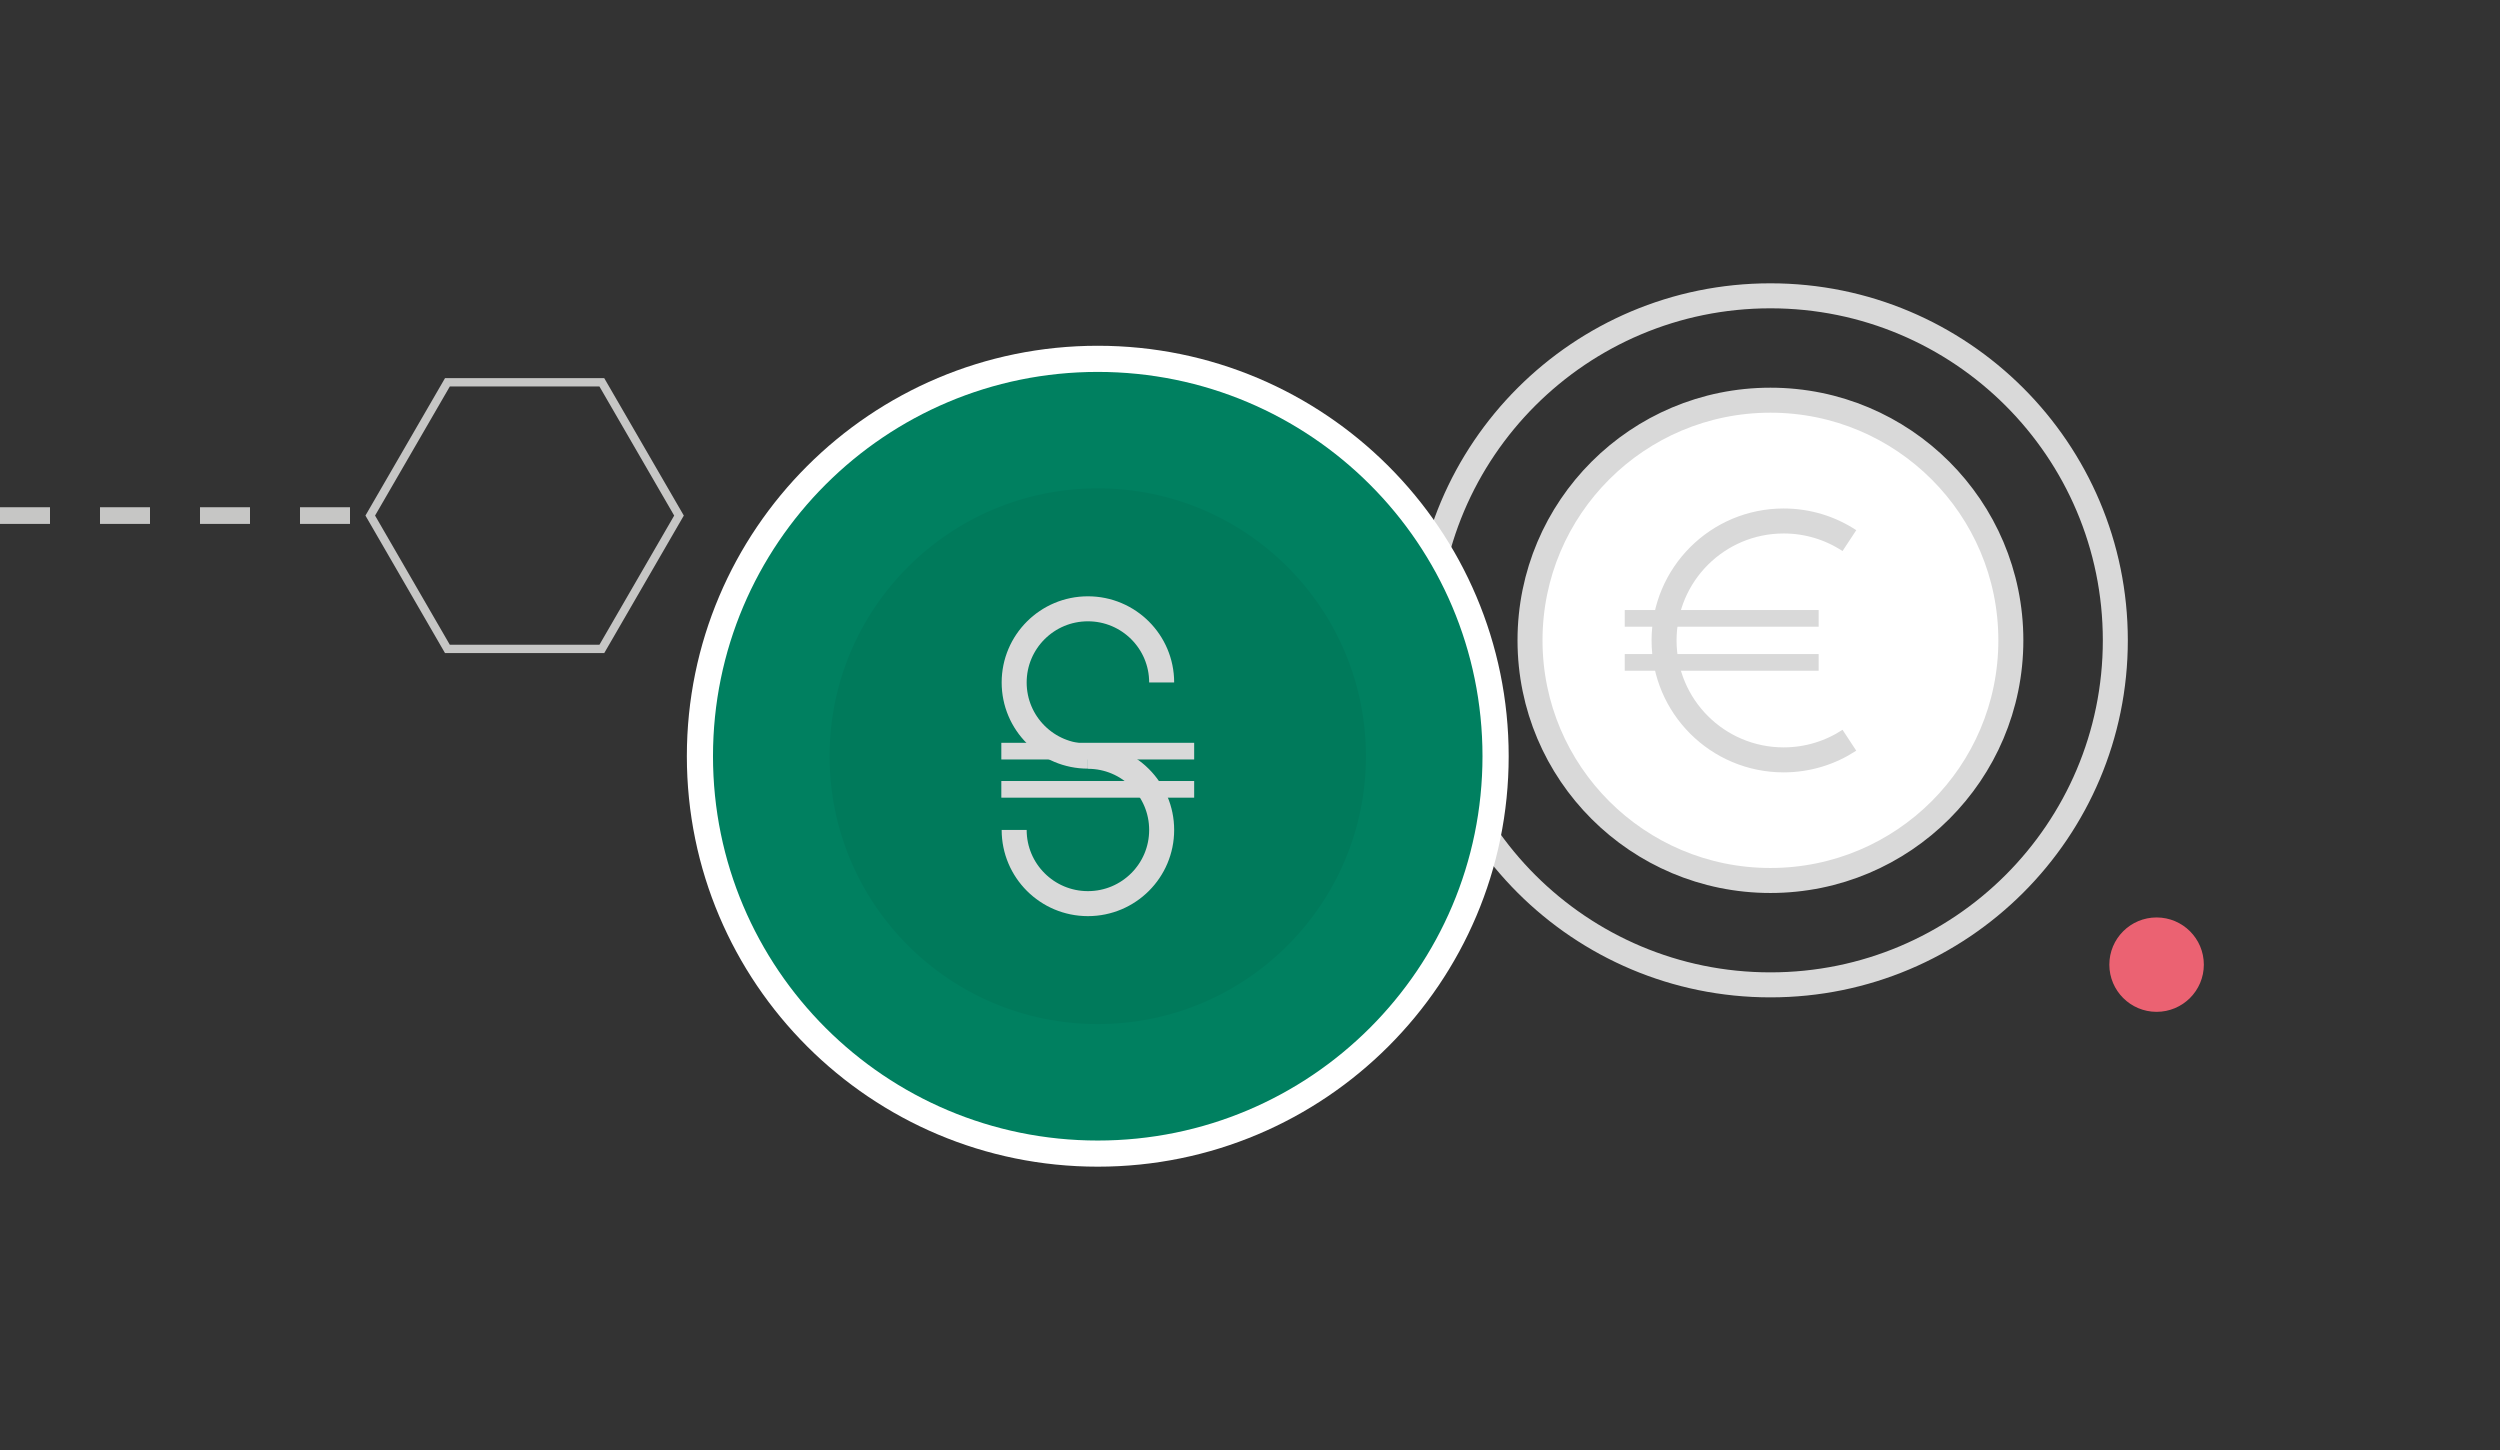
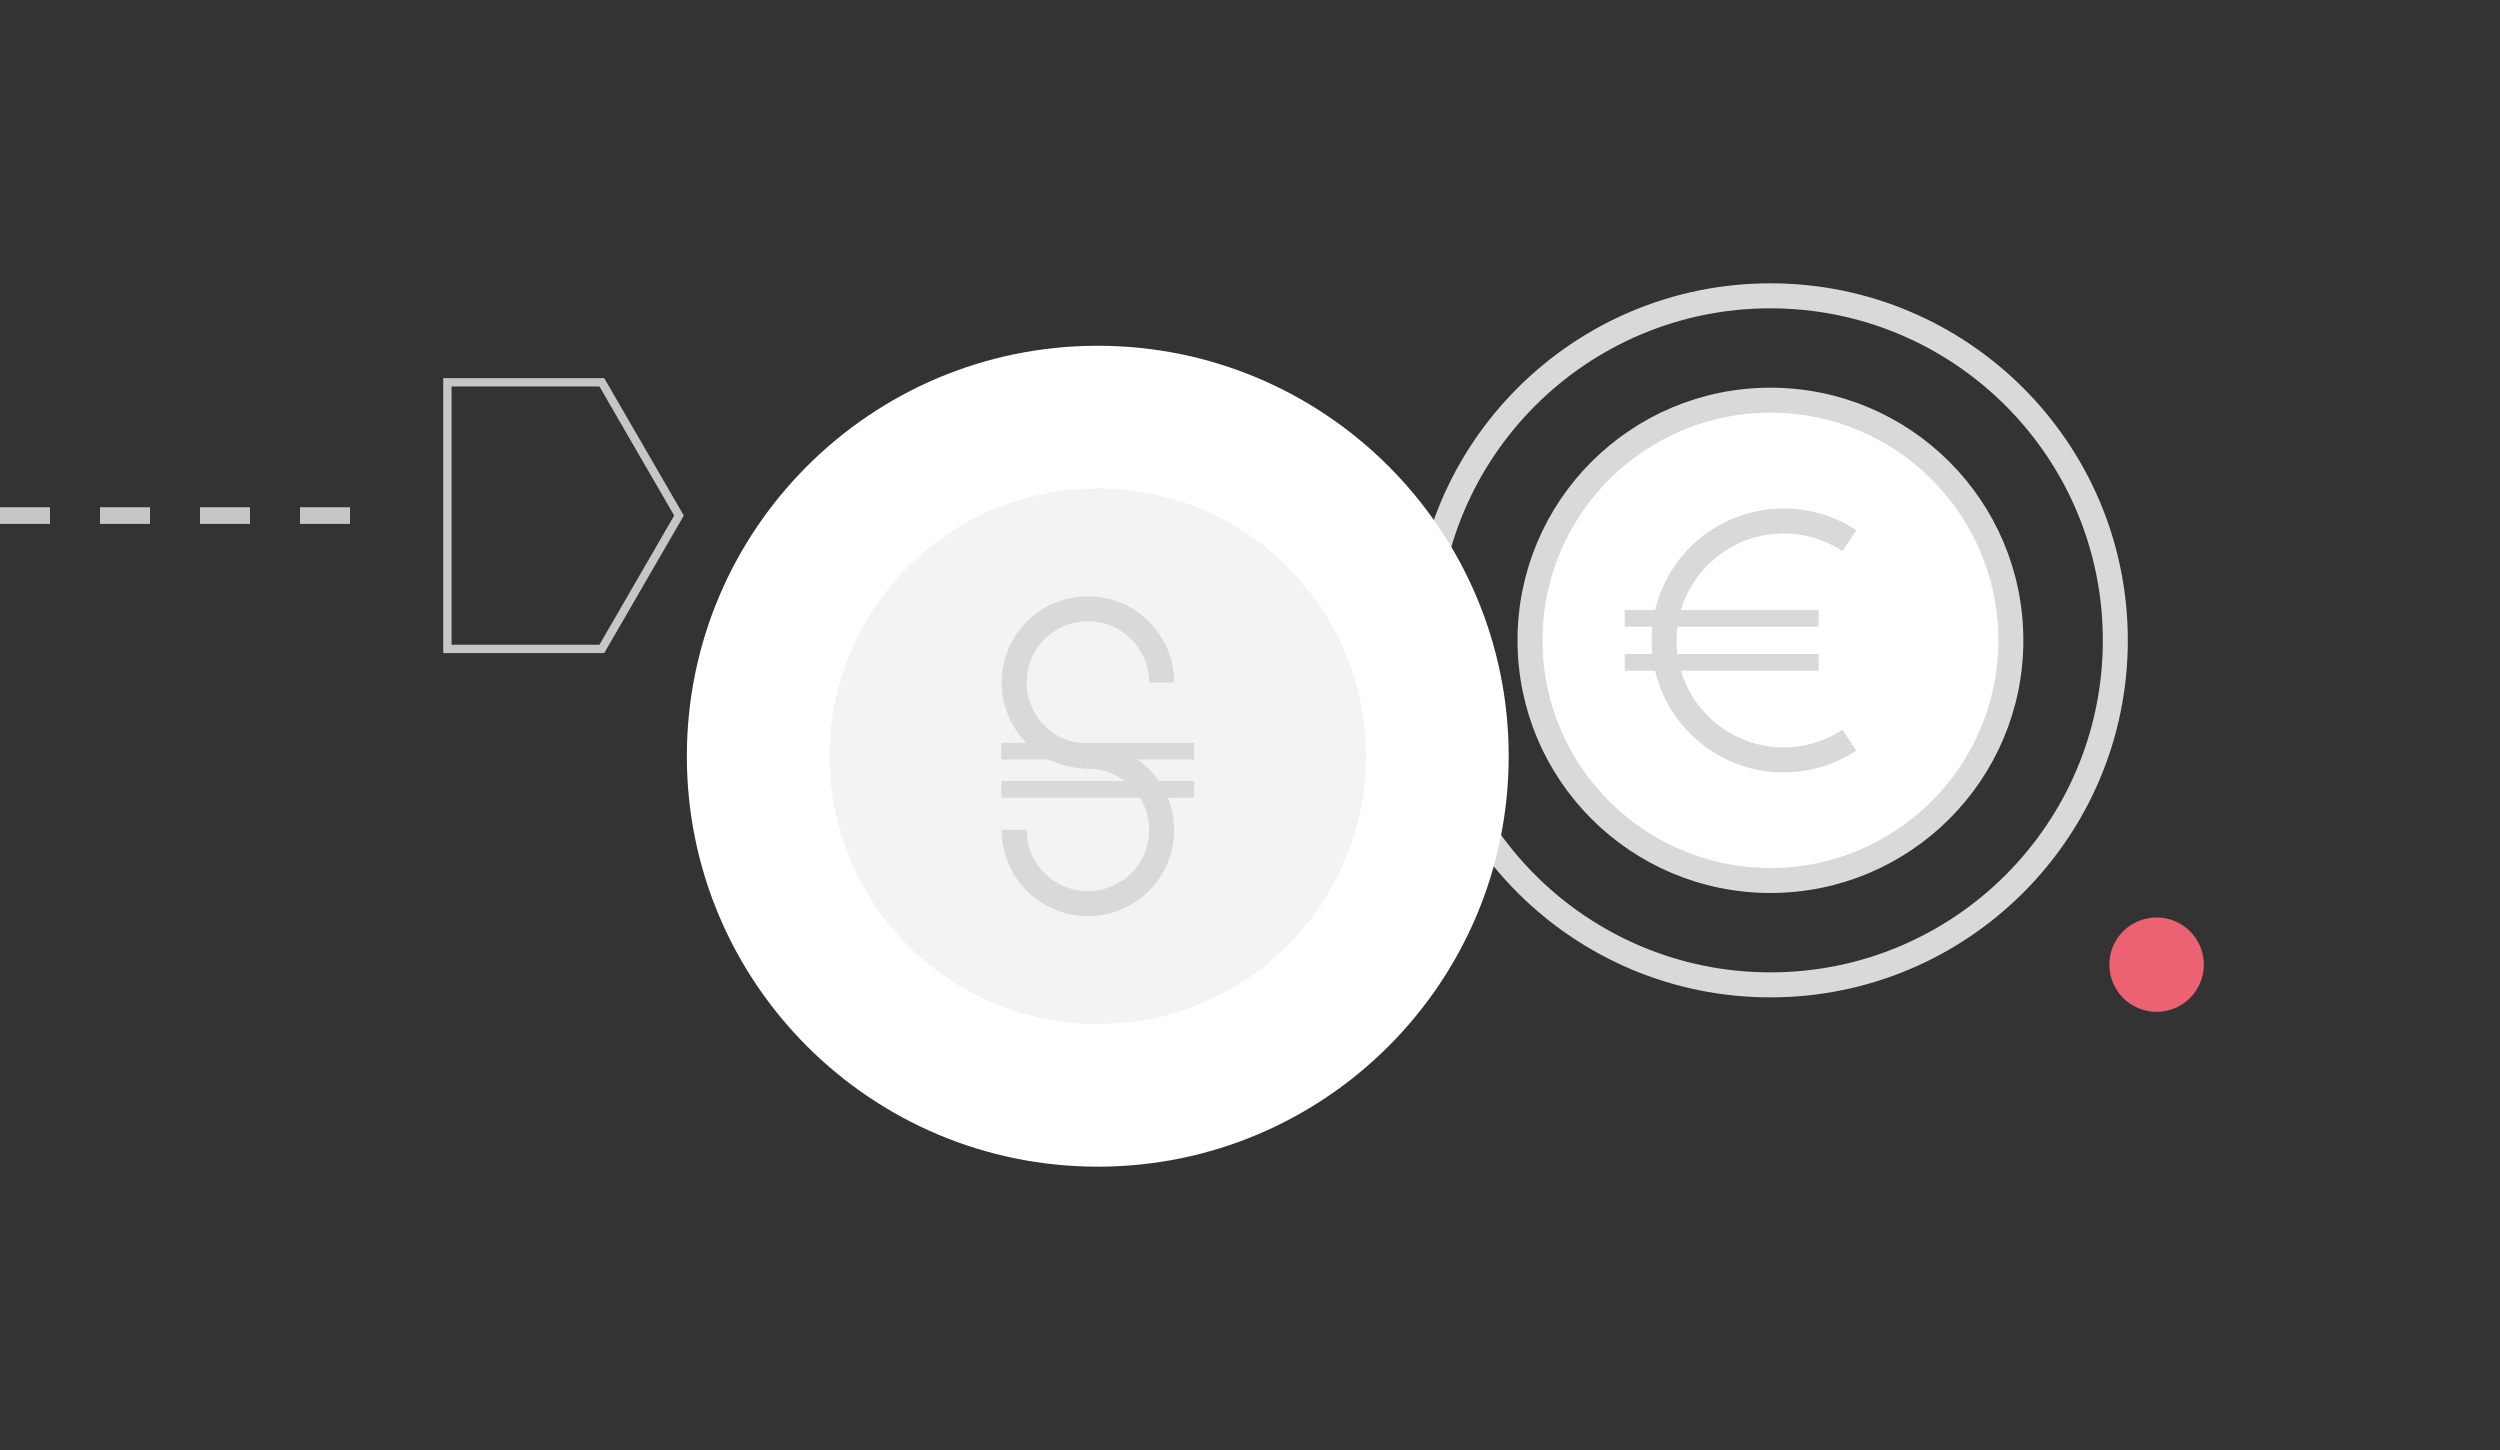
<svg xmlns="http://www.w3.org/2000/svg" width="300" height="174" viewBox="0 0 300 174" fill="none">
  <rect x="0" y="0" width="300" height="174" fill="#333333" stroke="none" />
  <g clip-path="url(#clip0_1939_7841)">
-     <path d="M53.69 45.877H72.22L81.48 61.869L72.22 77.871H53.69L44.43 61.869L53.69 45.877Z" stroke="#C6C6C5" stroke-miterlimit="10" />
+     <path d="M53.69 45.877H72.22L81.48 61.869L72.22 77.871H53.69L53.69 45.877Z" stroke="#C6C6C5" stroke-miterlimit="10" />
    <path d="M258.791 121.421C261.923 121.421 264.461 118.885 264.461 115.757C264.461 112.629 261.923 110.094 258.791 110.094C255.66 110.094 253.121 112.629 253.121 115.757C253.121 118.885 255.66 121.421 258.791 121.421Z" fill="#EB6272" />
    <path d="M212.449 118.184C235.308 118.184 253.839 99.674 253.839 76.841C253.839 54.008 235.308 35.498 212.449 35.498C189.59 35.498 171.059 54.008 171.059 76.841C171.059 99.674 189.59 118.184 212.449 118.184Z" stroke="#D9D9D9" stroke-width="3" stroke-miterlimit="10" />
    <path d="M212.452 105.658C228.385 105.658 241.302 92.756 241.302 76.841C241.302 60.925 228.385 48.023 212.452 48.023C196.518 48.023 183.602 60.925 183.602 76.841C183.602 92.756 196.518 105.658 212.452 105.658Z" fill="white" stroke="#D9D9D9" stroke-width="3" stroke-miterlimit="10" />
    <path d="M221.927 64.875C219.667 63.387 216.957 62.518 214.037 62.518C206.117 62.518 199.688 68.93 199.688 76.851C199.688 84.762 206.107 91.185 214.037 91.185C216.947 91.185 219.657 90.316 221.927 88.828" stroke="#D9D9D9" stroke-width="2.999" stroke-miterlimit="10" />
    <path d="M194.969 74.205H218.239" stroke="#D9D9D9" stroke-width="2" stroke-miterlimit="10" />
    <path d="M194.969 79.488H218.239" stroke="#D9D9D9" stroke-width="2" stroke-miterlimit="10" />
    <path d="M131.732 140.001C158.965 140.001 181.042 117.949 181.042 90.746C181.042 63.544 158.965 41.492 131.732 41.492C104.499 41.492 82.422 63.544 82.422 90.746C82.422 117.949 104.499 140.001 131.732 140.001Z" fill="white" />
-     <path d="M131.729 136.864C157.228 136.864 177.899 116.217 177.899 90.747C177.899 65.276 157.228 44.629 131.729 44.629C106.23 44.629 85.559 65.276 85.559 90.747C85.559 116.217 106.23 136.864 131.729 136.864Z" fill="#008060" />
    <path opacity="0.05" d="M131.731 122.889C149.503 122.889 163.911 108.498 163.911 90.745C163.911 72.993 149.503 58.602 131.731 58.602C113.958 58.602 99.551 72.993 99.551 90.745C99.551 108.498 113.958 122.889 131.731 122.889Z" fill="black" />
    <path d="M130.549 90.737C125.659 90.737 121.699 86.781 121.699 81.897C121.699 77.012 125.659 73.057 130.549 73.057C135.439 73.057 139.399 77.012 139.399 81.897" stroke="#D9D9D9" stroke-width="3" stroke-miterlimit="10" />
    <path d="M130.549 90.756C135.439 90.756 139.399 94.711 139.399 99.596C139.399 104.48 135.439 108.436 130.549 108.436C125.659 108.436 121.699 104.48 121.699 99.596" stroke="#D9D9D9" stroke-width="3" stroke-miterlimit="10" />
    <path d="M120.16 90.137H143.3" stroke="#D9D9D9" stroke-width="2" stroke-miterlimit="10" />
    <path d="M120.16 94.721H143.3" stroke="#D9D9D9" stroke-width="2" stroke-miterlimit="10" />
    <path d="M0 61.869H44" stroke="#C6C6C5" stroke-width="2" stroke-miterlimit="10" stroke-dasharray="6 6" />
  </g>
  <defs>
    <clipPath id="clip0_1939_7841">
      <rect width="264.46" height="106" fill="white" transform="translate(0 34)" />
    </clipPath>
  </defs>
</svg>